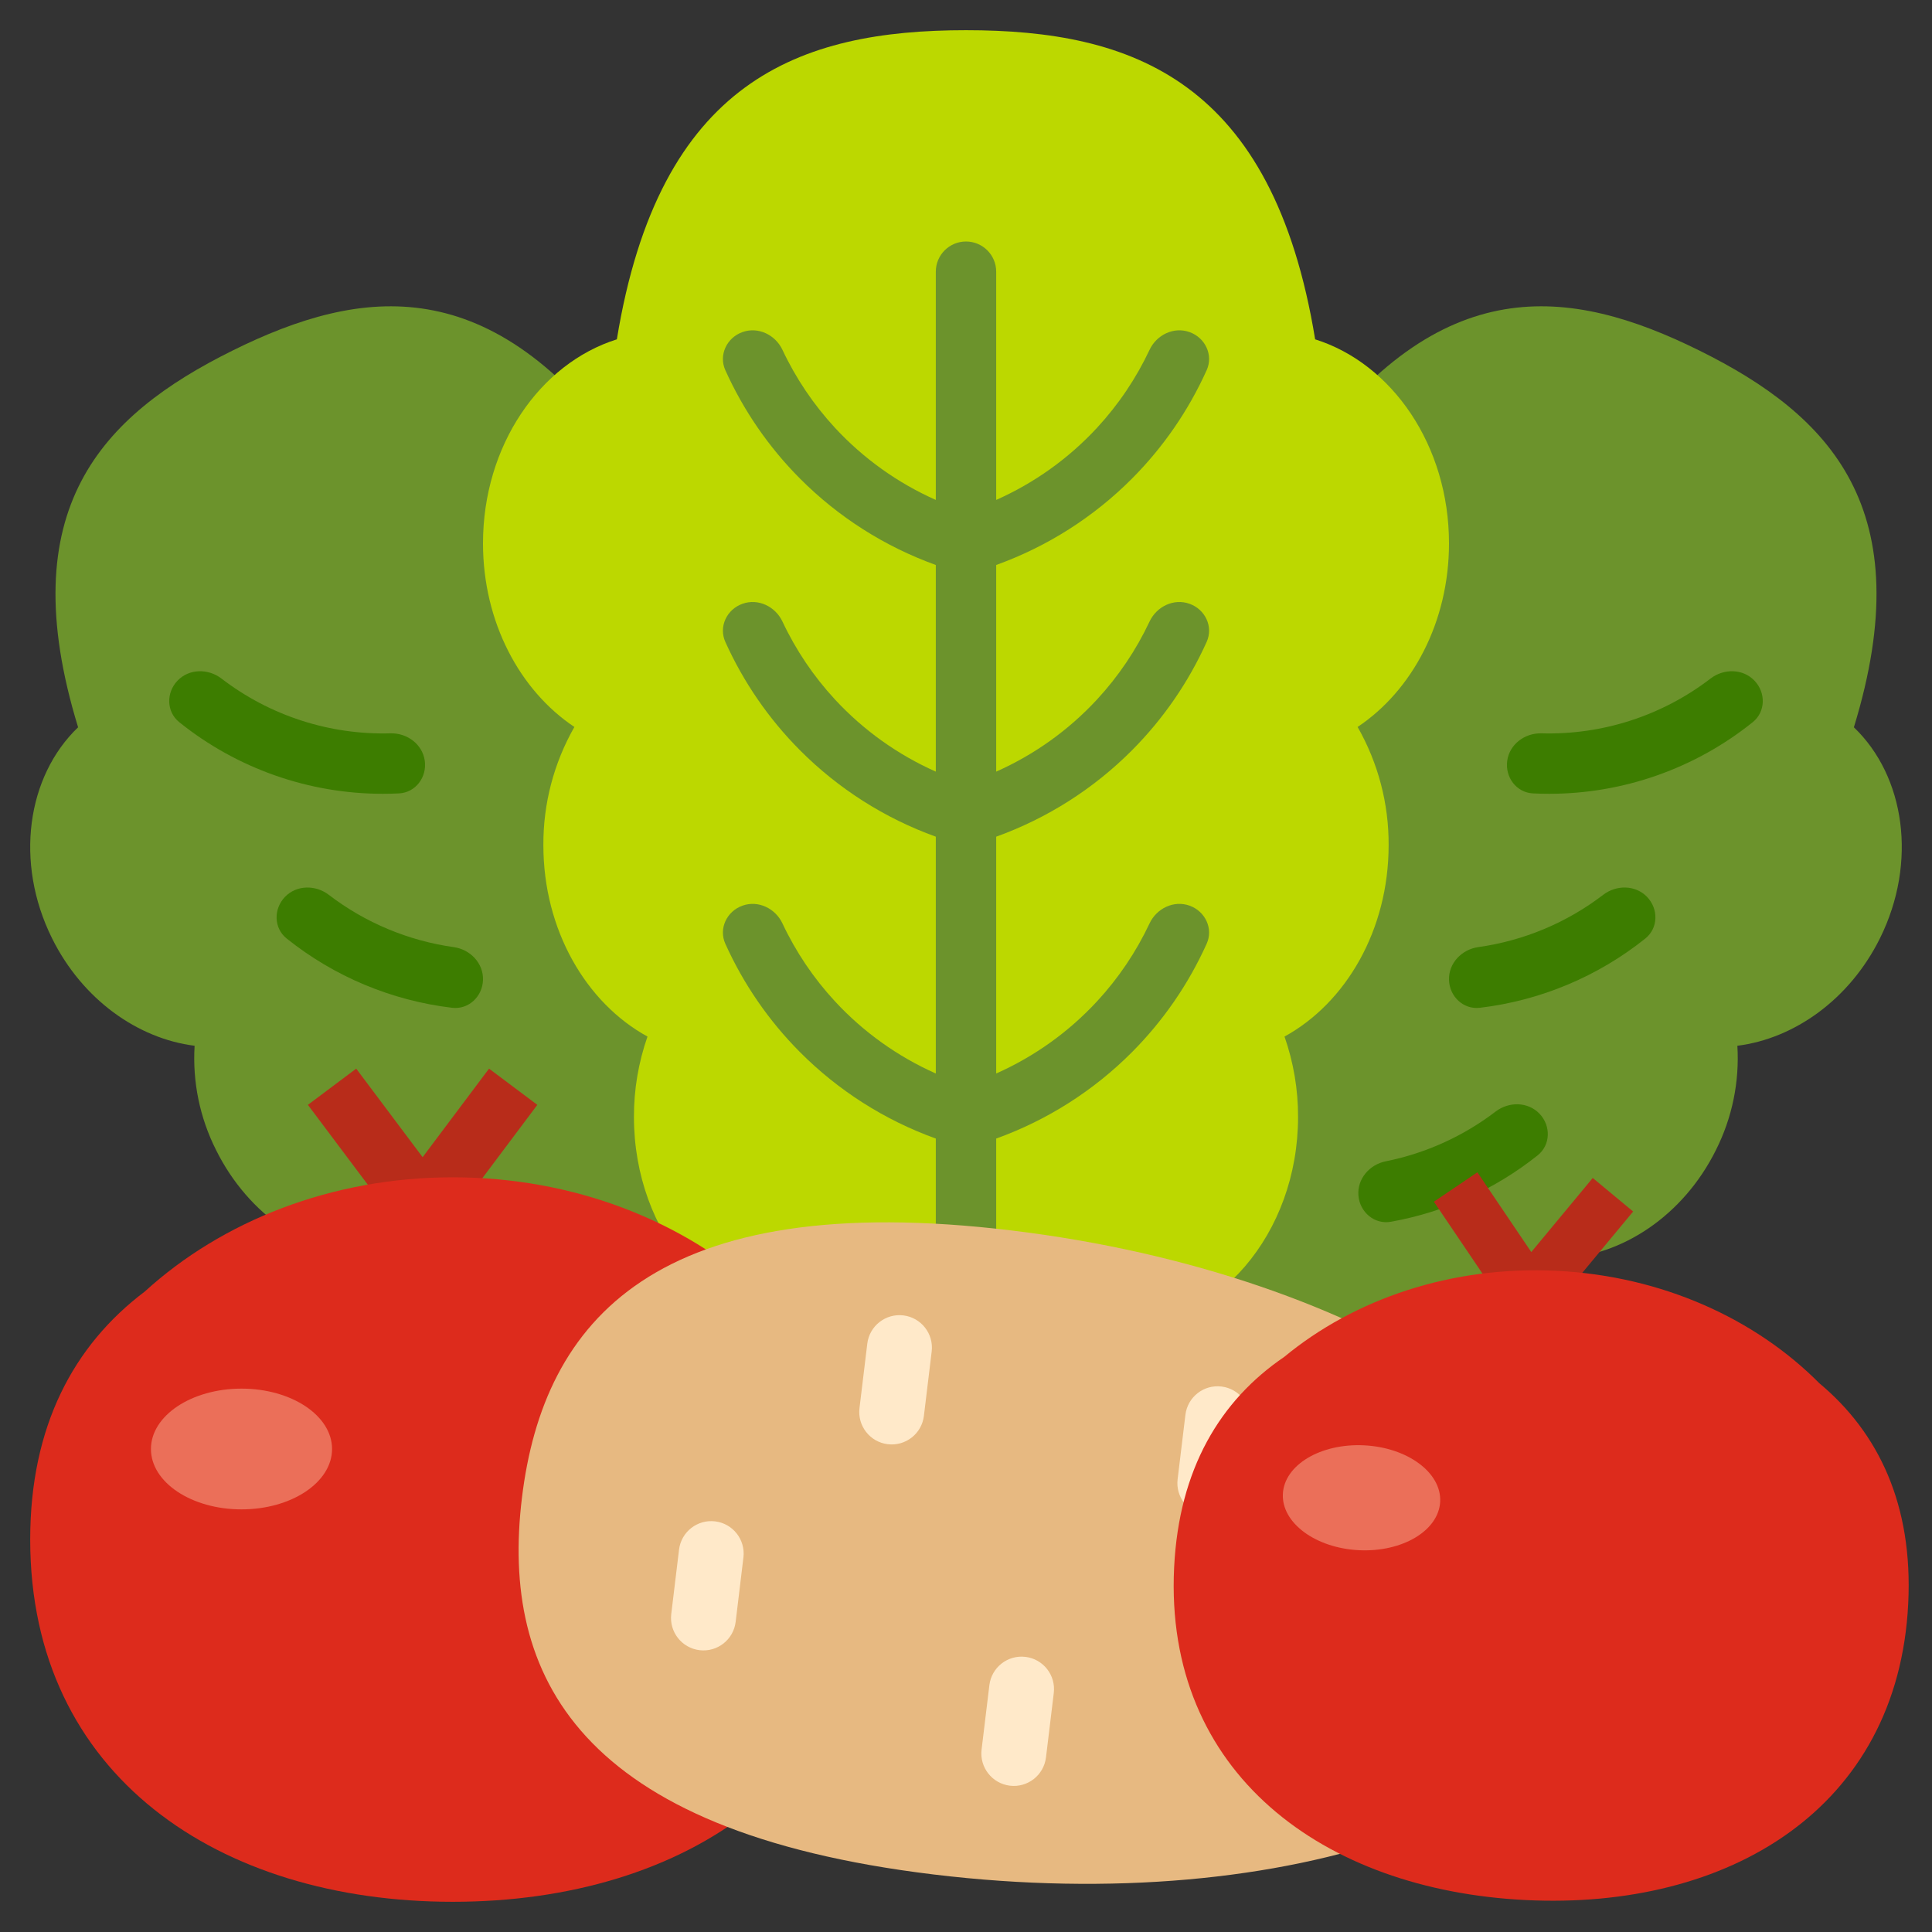
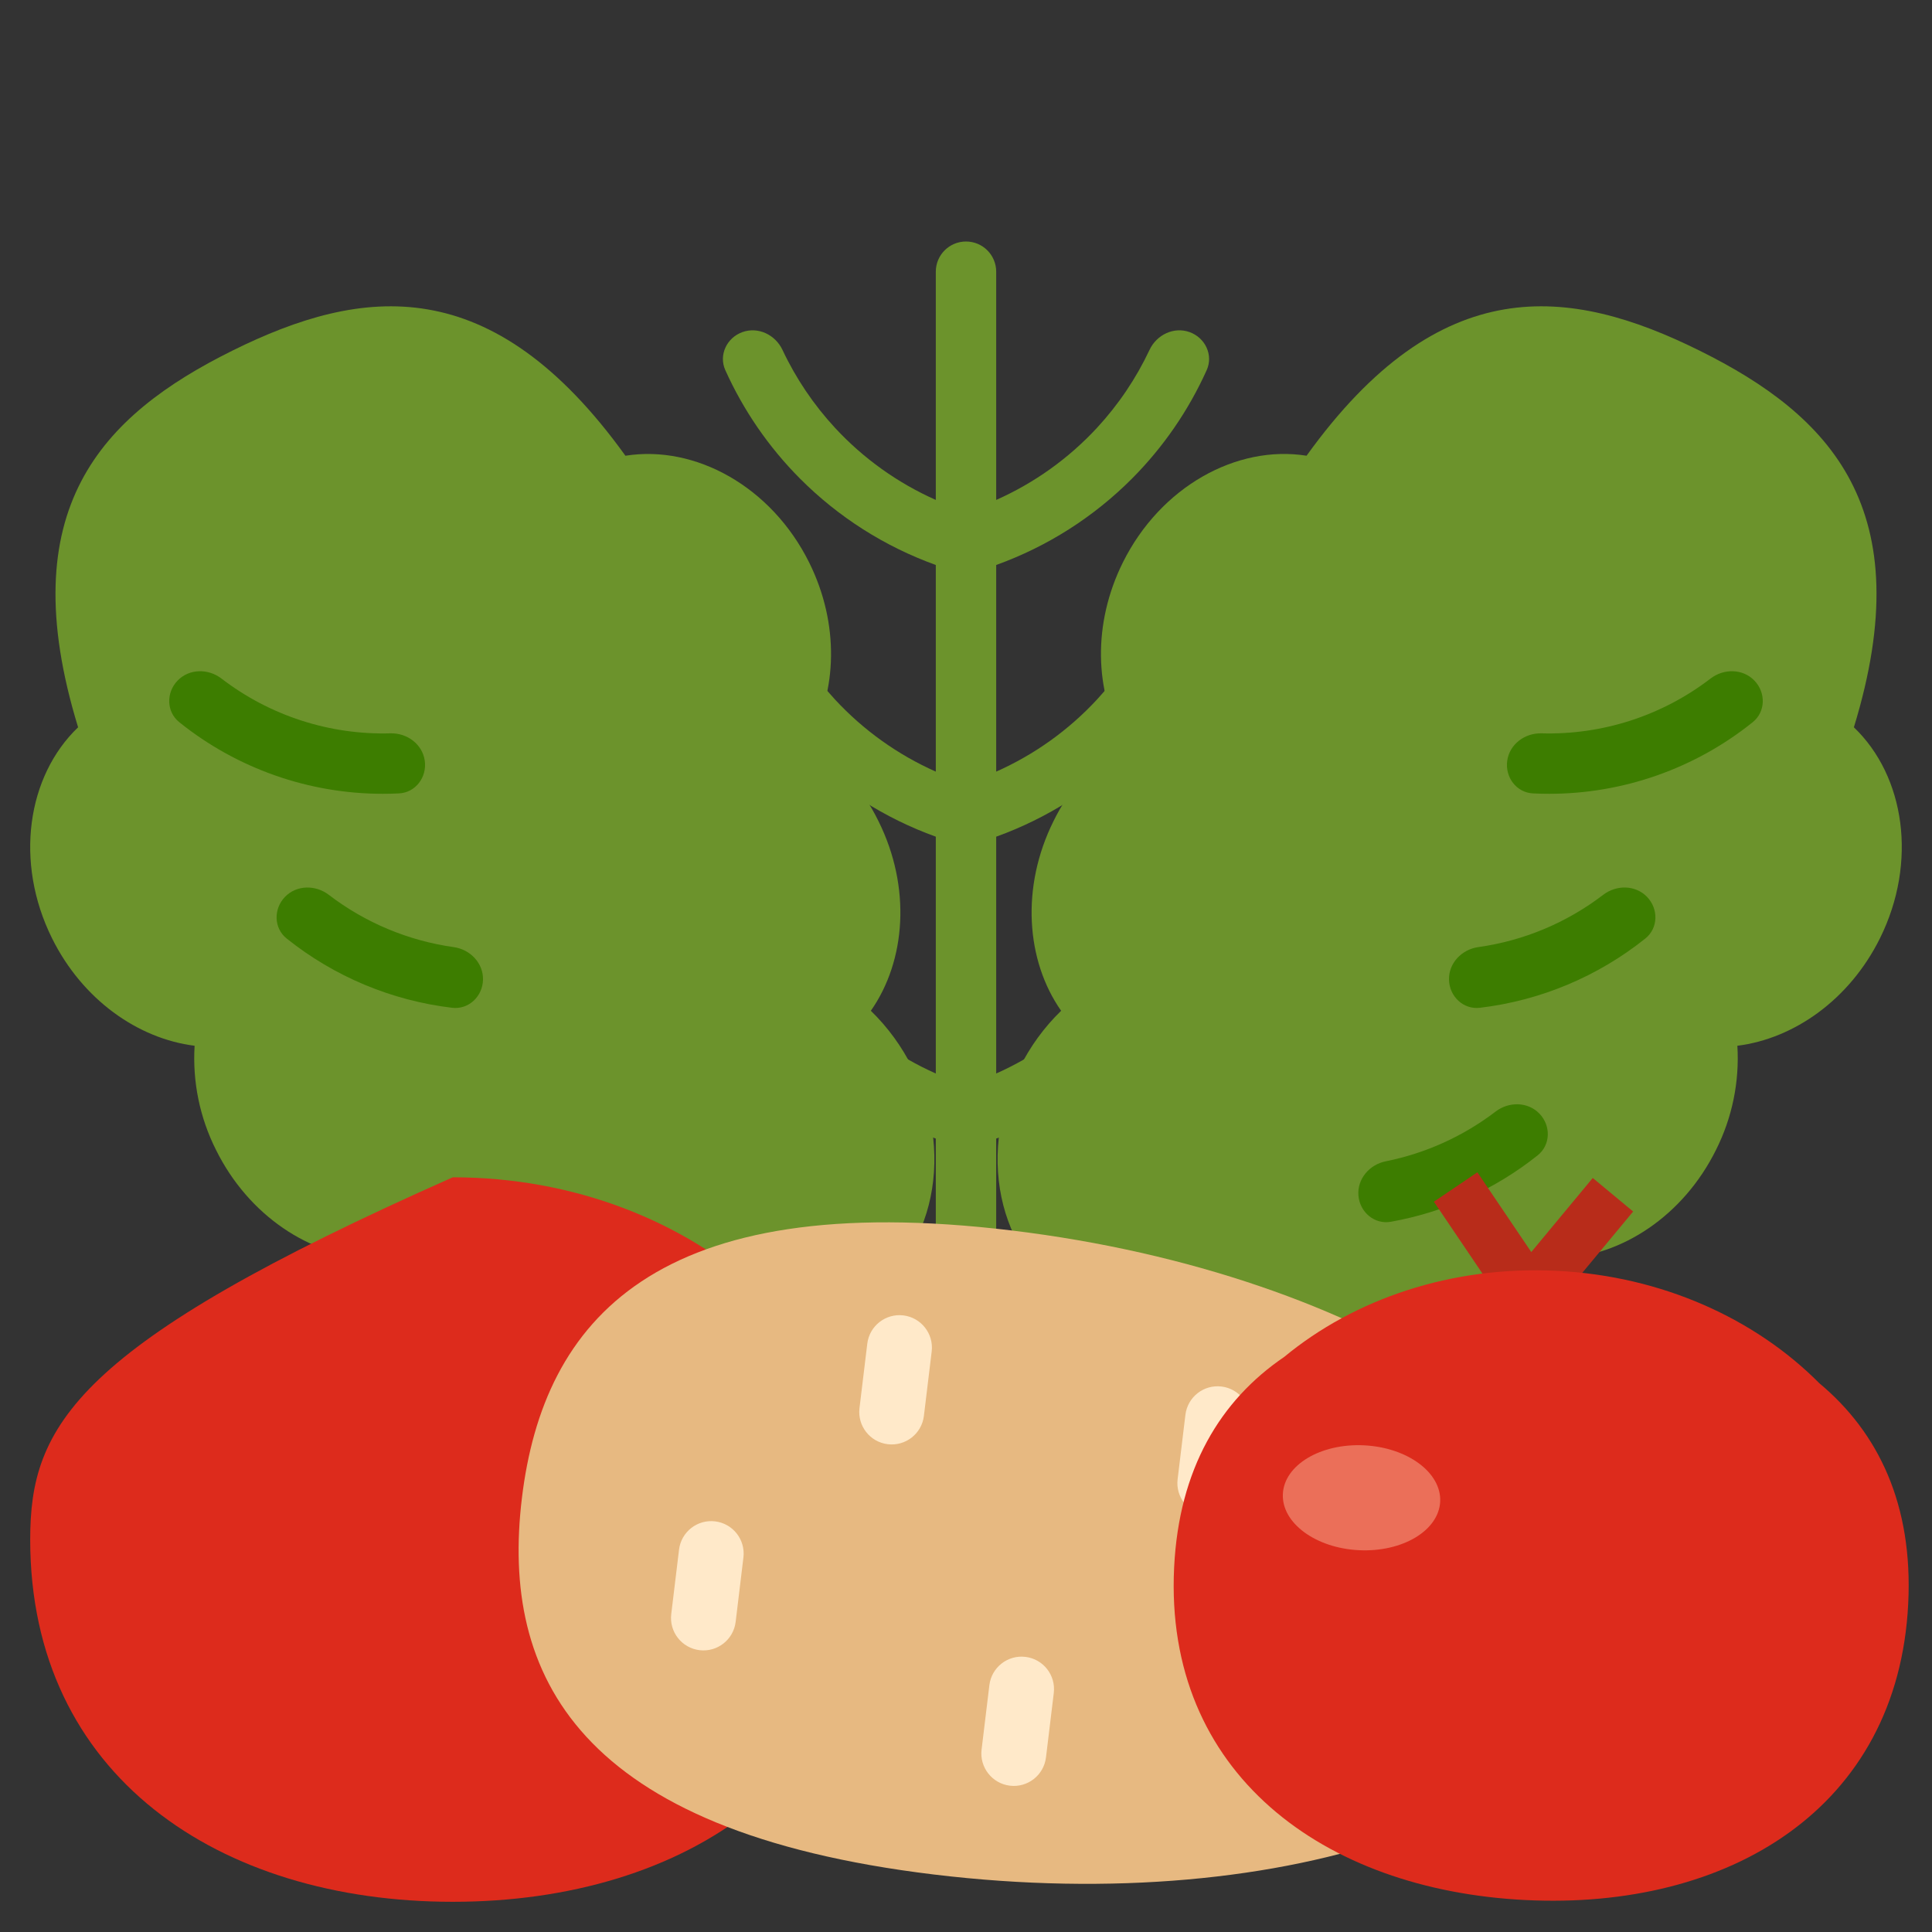
<svg xmlns="http://www.w3.org/2000/svg" width="92" height="92" viewBox="0 0 92 92" fill="none">
  <rect x="0" y="0" width="92" height="92" fill="#333333" stroke="none" />
  <g clip-path="url(#clip0_90_1300)">
    <path d="M38.534 26.791C36.737 23.17 33.107 21.173 29.782 21.702C23.431 12.874 17.276 13.617 11.061 16.7C4.847 19.784 0.532 24.235 3.719 34.633C1.287 36.96 0.681 41.059 2.478 44.681C3.924 47.596 6.56 49.459 9.267 49.798C9.162 51.513 9.514 53.225 10.287 54.76C11.843 57.897 14.776 59.816 17.694 59.929C17.832 61.054 18.161 62.147 18.667 63.161C20.815 67.49 25.582 69.497 29.316 67.645L29.388 67.609C32.135 68.885 34.634 69.193 36.617 68.21C38.599 67.226 39.865 65.049 40.511 62.09C40.535 62.079 40.56 62.067 40.583 62.054C44.317 60.202 45.602 55.191 43.455 50.862C42.953 49.846 42.282 48.922 41.469 48.132C43.145 45.74 43.392 42.245 41.835 39.107C41.08 37.564 39.93 36.248 38.501 35.294C39.869 32.933 39.98 29.708 38.534 26.791Z" fill="#6C932C" />
    <path d="M18.235 37.8C14.694 37.801 11.275 36.59 8.537 34.39C7.919 33.894 7.907 32.98 8.456 32.41C9.008 31.836 9.915 31.828 10.546 32.312C11.687 33.188 12.97 33.864 14.345 34.31C15.719 34.756 17.157 34.961 18.594 34.921C19.388 34.899 20.117 35.439 20.227 36.225C20.337 37.011 19.789 37.743 18.997 37.781C18.744 37.794 18.49 37.8 18.235 37.8ZM23 46.658C22.979 47.451 22.317 48.083 21.53 47.99C18.648 47.647 15.918 46.505 13.652 44.692C13.032 44.197 13.019 43.282 13.569 42.71C14.12 42.137 15.026 42.128 15.657 42.611C17.392 43.939 19.442 44.797 21.606 45.101C22.392 45.211 23.021 45.864 23 46.658Z" fill="#3D7D00" />
    <path d="M53.466 26.791C55.263 23.17 58.893 21.173 62.217 21.701C68.569 12.873 74.723 13.617 80.938 16.7C87.153 19.783 91.468 24.234 88.28 34.633C90.712 36.96 91.318 41.059 89.522 44.681C88.075 47.596 85.439 49.459 82.732 49.798C82.837 51.513 82.485 53.225 81.713 54.76C80.156 57.897 77.223 59.816 74.305 59.929C74.167 61.054 73.838 62.147 73.332 63.161C71.184 67.49 66.417 69.497 62.683 67.645L62.611 67.609C59.864 68.885 57.365 69.193 55.383 68.21C53.4 67.226 52.134 65.049 51.488 62.09C51.464 62.079 51.44 62.067 51.416 62.054C47.682 60.202 46.397 55.19 48.545 50.862C49.046 49.846 49.717 48.922 50.53 48.132C48.855 45.74 48.607 42.245 50.164 39.107C50.919 37.564 52.069 36.248 53.499 35.294C52.131 32.933 52.02 29.708 53.466 26.791Z" fill="#6C932C" />
    <path d="M73.765 37.8C73.51 37.8 73.256 37.794 73.002 37.781C72.211 37.743 71.663 37.011 71.773 36.225C71.883 35.439 72.612 34.899 73.406 34.921C74.843 34.961 76.281 34.756 77.656 34.31C79.029 33.864 80.314 33.188 81.454 32.312C82.085 31.828 82.993 31.836 83.544 32.41C84.093 32.98 84.081 33.894 83.463 34.39C80.725 36.59 77.305 37.801 73.765 37.8ZM70.471 47.99C69.683 48.083 69.021 47.451 69 46.657C68.979 45.863 69.608 45.211 70.394 45.1C72.559 44.797 74.608 43.939 76.343 42.61C76.974 42.127 77.88 42.137 78.431 42.709C78.981 43.281 78.968 44.196 78.348 44.692C76.082 46.504 73.352 47.647 70.471 47.99ZM66.234 58.179C65.453 58.319 64.754 57.725 64.687 56.933C64.621 56.143 65.21 55.456 65.988 55.3C67.889 54.919 69.68 54.108 71.221 52.93C71.852 52.449 72.757 52.459 73.307 53.031C73.858 53.603 73.844 54.52 73.222 55.016C71.192 56.634 68.79 57.721 66.234 58.179Z" fill="#3D7D00" />
-     <path d="M69 25.875C69 21.226 66.298 17.313 62.626 16.159C60.607 3.818 53.928 1.438 46 1.438C38.072 1.438 31.393 3.818 29.374 16.159C25.702 17.313 23 21.226 23 25.875C23 29.618 24.752 32.884 27.352 34.617C26.373 36.333 25.863 38.275 25.875 40.25C25.875 44.278 27.903 47.753 30.833 49.36C30.403 50.59 30.184 51.884 30.188 53.188C30.188 58.745 34.049 63.25 38.812 63.25H38.905C41.069 65.968 43.471 67.562 46 67.562C48.529 67.562 50.931 65.967 53.095 63.25H53.188C57.951 63.25 61.812 58.745 61.812 53.188C61.816 51.884 61.597 50.59 61.167 49.36C64.097 47.753 66.125 44.278 66.125 40.25C66.137 38.275 65.627 36.333 64.648 34.617C67.248 32.884 69 29.618 69 25.875Z" fill="#BCD800" />
    <path d="M57.461 30.565C57.786 29.842 57.392 29.019 56.646 28.752C55.897 28.483 55.079 28.878 54.74 29.598C54.102 30.955 53.258 32.208 52.236 33.312C50.886 34.77 49.253 35.937 47.438 36.744V26.904C49.872 26.027 52.082 24.621 53.908 22.787C55.396 21.292 56.598 19.543 57.461 17.627C57.786 16.905 57.392 16.081 56.646 15.814C55.897 15.546 55.079 15.94 54.74 16.66C54.102 18.017 53.258 19.27 52.236 20.375C50.886 21.832 49.253 23 47.438 23.806V12.938C47.438 12.144 46.794 11.5 46 11.5C45.206 11.5 44.562 12.144 44.562 12.938V23.806C42.747 23 41.114 21.832 39.764 20.375C38.742 19.27 37.898 18.017 37.26 16.66C36.921 15.94 36.103 15.546 35.354 15.814C34.608 16.081 34.214 16.905 34.539 17.627C35.402 19.543 36.604 21.292 38.092 22.787C39.918 24.621 42.128 26.027 44.562 26.904V36.744C42.747 35.937 41.114 34.77 39.764 33.312C38.742 32.208 37.898 30.955 37.26 29.598C36.921 28.878 36.103 28.483 35.354 28.752C34.608 29.019 34.214 29.842 34.539 30.565C35.402 32.481 36.604 34.229 38.092 35.724C39.918 37.558 42.128 38.965 44.562 39.842V51.119C42.747 50.312 41.114 49.145 39.764 47.687C38.742 46.583 37.898 45.33 37.26 43.973C36.921 43.253 36.103 42.858 35.354 43.127C34.608 43.394 34.214 44.217 34.539 44.94C35.402 46.856 36.604 48.604 38.092 50.099C39.918 51.933 42.128 53.34 44.562 54.217V63.25C44.562 64.044 45.206 64.688 46 64.688C46.794 64.688 47.438 64.044 47.438 63.25V54.217C49.872 53.34 52.082 51.933 53.908 50.099C55.396 48.604 56.598 46.855 57.461 44.939C57.786 44.217 57.392 43.394 56.646 43.126C55.897 42.858 55.079 43.253 54.74 43.973C54.102 45.33 53.258 46.583 52.236 47.687C50.886 49.145 49.253 50.312 47.438 51.119V39.842C49.872 38.965 52.082 37.558 53.908 35.724C55.396 34.229 56.598 32.481 57.461 30.565Z" fill="#6C932C" />
-     <path d="M20.125 58.937C19.902 58.937 19.682 58.886 19.482 58.786C19.282 58.686 19.109 58.541 18.975 58.362L14.662 52.612L16.962 50.888L20.125 55.104L23.288 50.888L25.587 52.612L21.275 58.362C21.141 58.541 20.968 58.686 20.768 58.786C20.568 58.886 20.348 58.937 20.125 58.937Z" fill="#B82C1A" />
-     <path fill-rule="evenodd" clip-rule="evenodd" d="M1.438 73.312C1.438 84.572 10.448 90.562 21.562 90.562C32.677 90.562 41.688 84.572 41.688 73.312C41.688 67.912 39.615 64.055 36.231 61.502C32.56 58.154 27.346 56.062 21.562 56.062C15.779 56.062 10.565 58.154 6.894 61.502C3.51 64.055 1.438 67.912 1.438 73.312Z" fill="#DD2B1C" />
-     <path d="M11.5 71.875C13.882 71.875 15.812 70.588 15.812 69C15.812 67.412 13.882 66.125 11.5 66.125C9.118 66.125 7.188 67.412 7.188 69C7.188 70.588 9.118 71.875 11.5 71.875Z" fill="#EB6F59" />
+     <path fill-rule="evenodd" clip-rule="evenodd" d="M1.438 73.312C1.438 84.572 10.448 90.562 21.562 90.562C32.677 90.562 41.688 84.572 41.688 73.312C41.688 67.912 39.615 64.055 36.231 61.502C32.56 58.154 27.346 56.062 21.562 56.062C3.51 64.055 1.438 67.912 1.438 73.312Z" fill="#DD2B1C" />
    <path d="M24.853 71.334C23.829 79.803 27.53 87.216 44.468 89.262C61.406 91.309 75.966 86.103 76.989 77.634C78.013 69.165 65.112 60.641 48.174 58.594C31.236 56.547 25.876 62.865 24.853 71.334Z" fill="#E7B981" />
    <path d="M35.031 77.231C34.929 78.078 34.159 78.682 33.312 78.58C32.465 78.477 31.862 77.708 31.964 76.861L32.335 73.794C32.437 72.947 33.206 72.344 34.053 72.446C34.9 72.548 35.504 73.318 35.401 74.165L35.031 77.231ZM43.995 67.424C43.893 68.271 43.123 68.874 42.276 68.772C41.429 68.67 40.826 67.9 40.928 67.053L41.299 63.987C41.401 63.14 42.171 62.536 43.017 62.638C43.864 62.741 44.468 63.51 44.366 64.357L43.995 67.424ZM49.809 83.685C49.707 84.531 48.938 85.135 48.091 85.033C47.244 84.93 46.64 84.161 46.742 83.314L47.113 80.247C47.215 79.4 47.985 78.797 48.832 78.899C49.679 79.001 50.282 79.771 50.18 80.618L49.809 83.685ZM59.144 70.81C59.042 71.657 58.272 72.261 57.425 72.158C56.578 72.056 55.975 71.287 56.077 70.44L56.448 67.373C56.55 66.526 57.319 65.922 58.166 66.025C59.013 66.127 59.617 66.897 59.515 67.743L59.144 70.81ZM65.699 80.937C65.597 81.784 64.828 82.388 63.981 82.285C63.134 82.183 62.53 81.413 62.633 80.567L63.003 77.5C63.105 76.653 63.875 76.049 64.722 76.152C65.569 76.254 66.172 77.023 66.07 77.87L65.699 80.937Z" fill="#FFE9C9" />
    <path d="M72.755 62.951C72.561 62.941 72.372 62.887 72.203 62.792C72.034 62.697 71.889 62.563 71.78 62.402L68.28 57.224L70.352 55.824L72.918 59.622L75.845 56.094L77.769 57.691L73.778 62.501C73.654 62.65 73.497 62.768 73.32 62.847C73.142 62.925 72.948 62.96 72.755 62.951Z" fill="#B82C1A" />
    <path fill-rule="evenodd" clip-rule="evenodd" d="M55.911 74.638C55.43 84.417 63 90.005 72.653 90.479C82.307 90.954 90.388 86.135 90.868 76.356C91.099 71.666 89.463 68.227 86.633 65.866C83.588 62.801 79.149 60.762 74.126 60.515C69.103 60.269 64.485 61.862 61.154 64.614C58.106 66.686 56.141 69.948 55.911 74.638Z" fill="#DD2B1C" />
    <path d="M64.712 73.819C66.78 73.921 68.512 72.885 68.58 71.506C68.647 70.127 67.025 68.927 64.957 68.825C62.888 68.724 61.157 69.759 61.089 71.138C61.021 72.517 62.643 73.718 64.712 73.819Z" fill="#EB6F59" />
  </g>
  <defs>
    <clipPath id="clip0_90_1300">
      <rect width="92" height="92" fill="white" />
    </clipPath>
  </defs>
</svg>